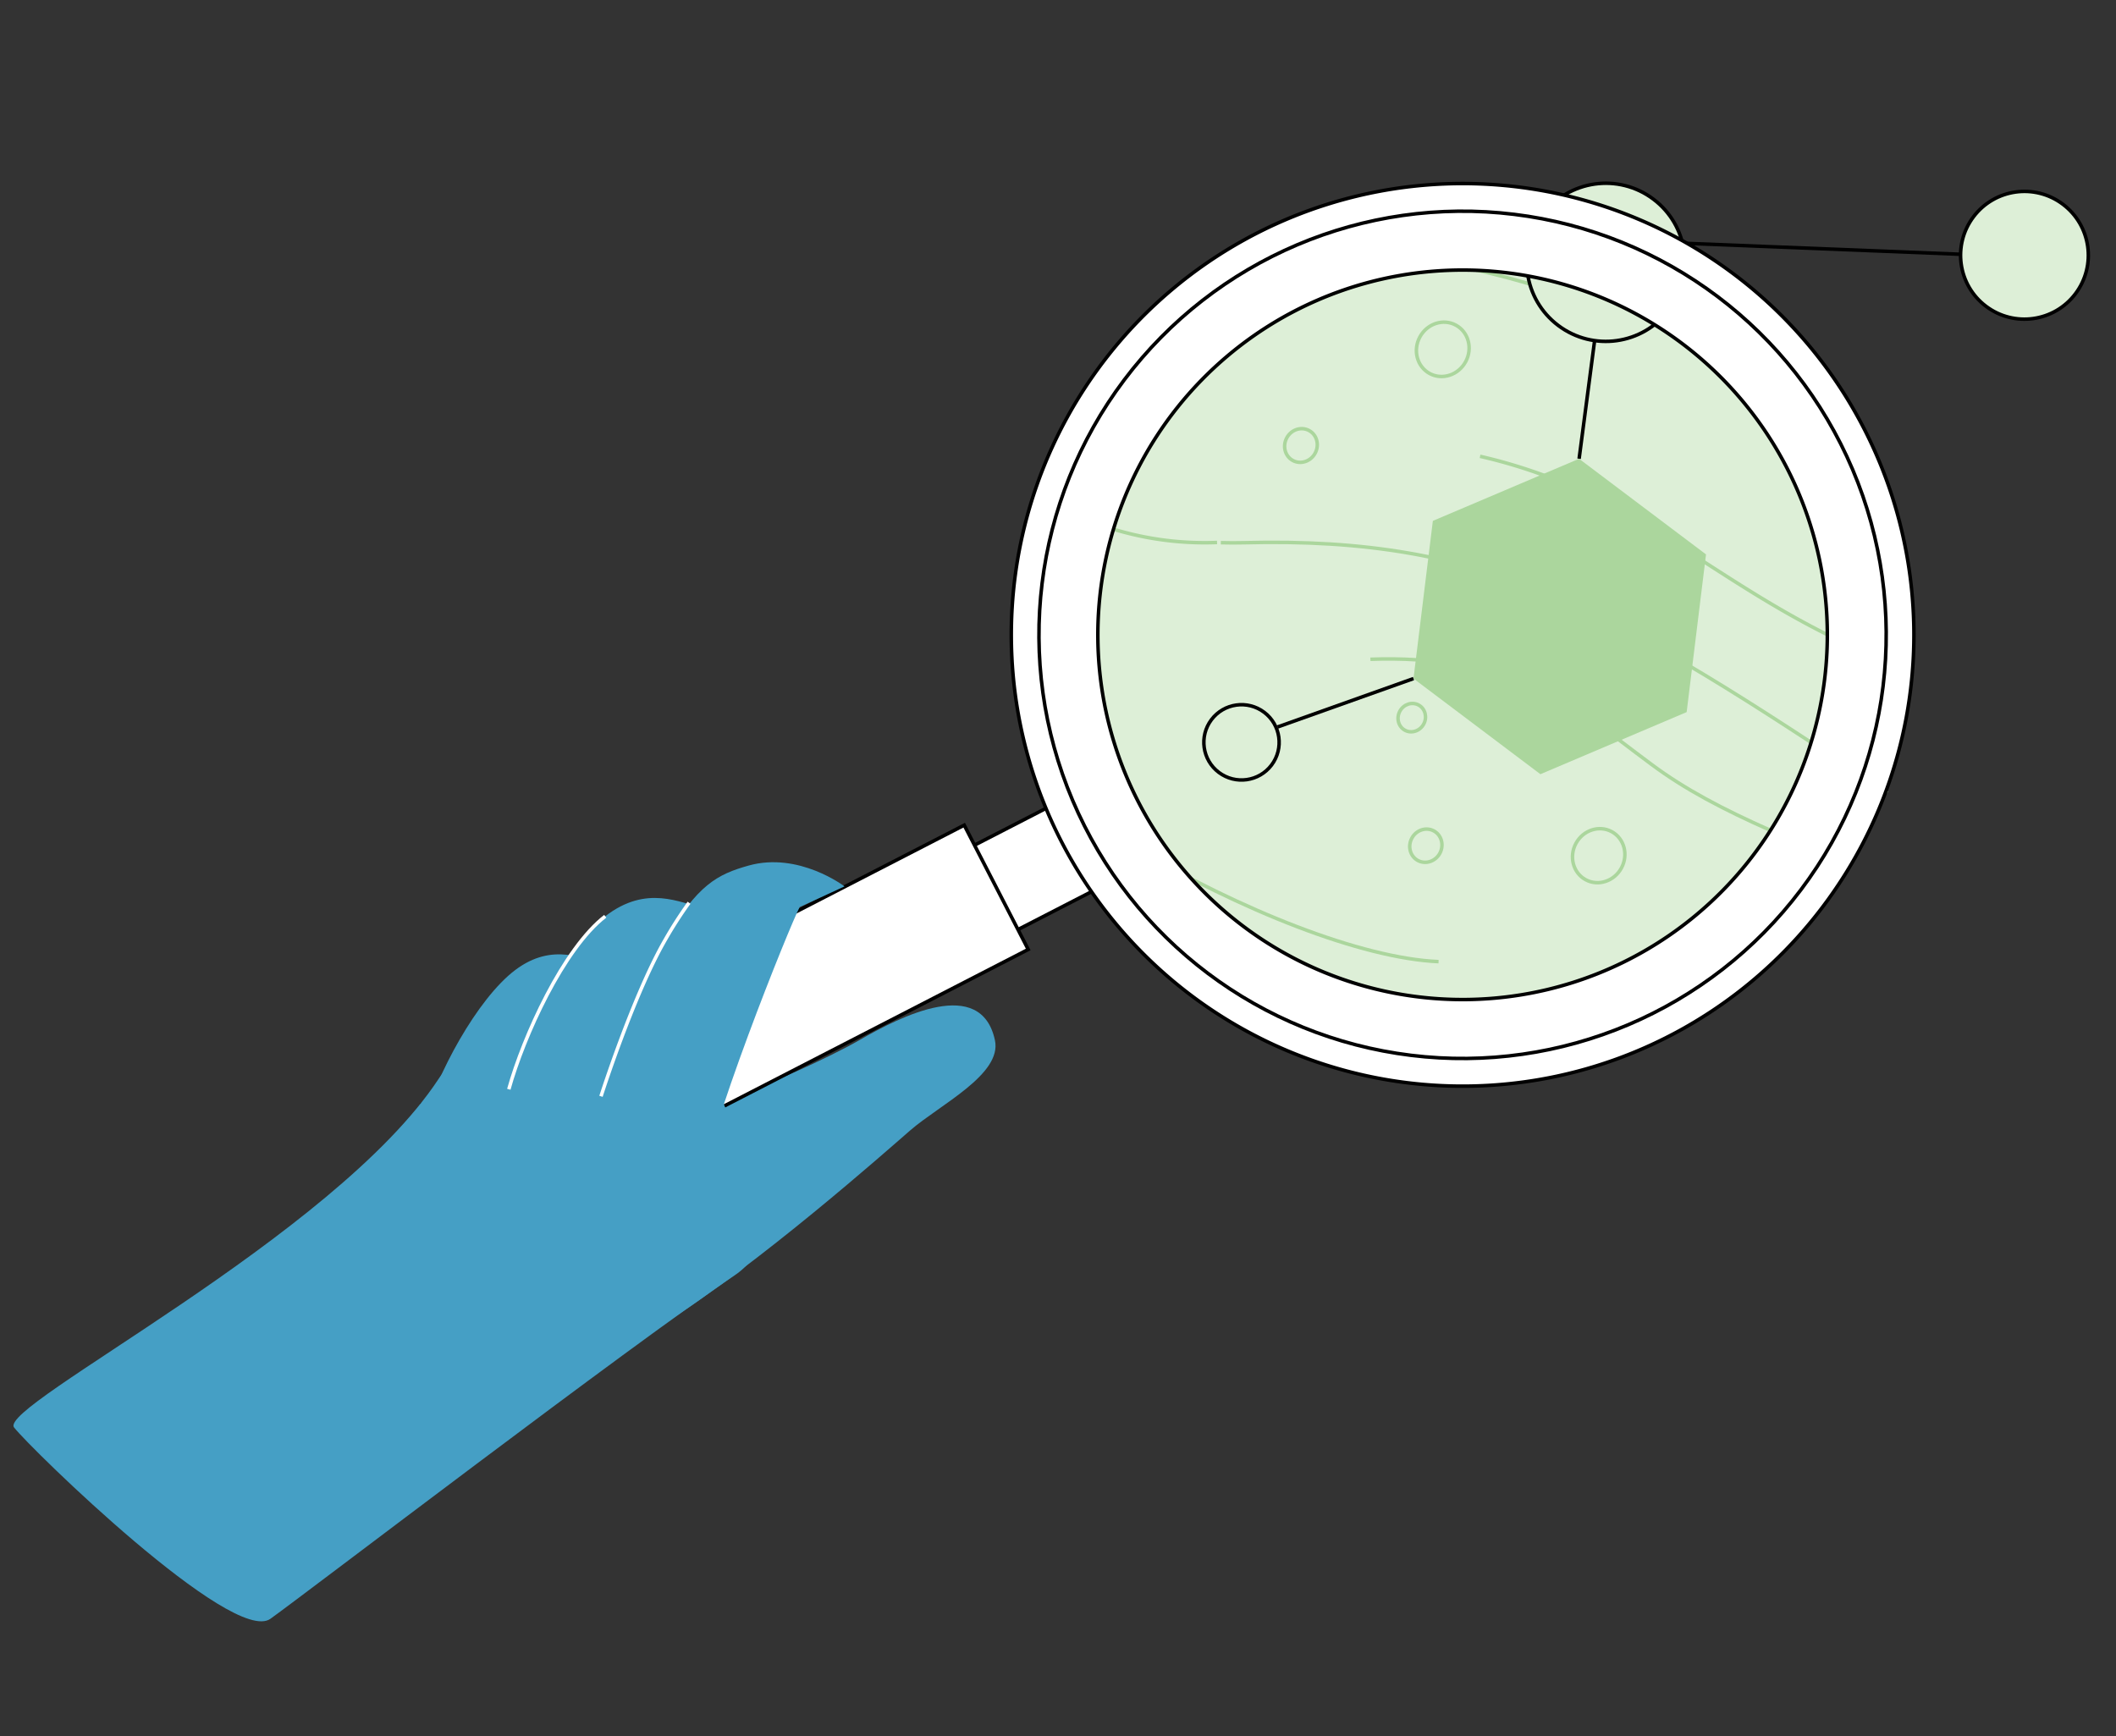
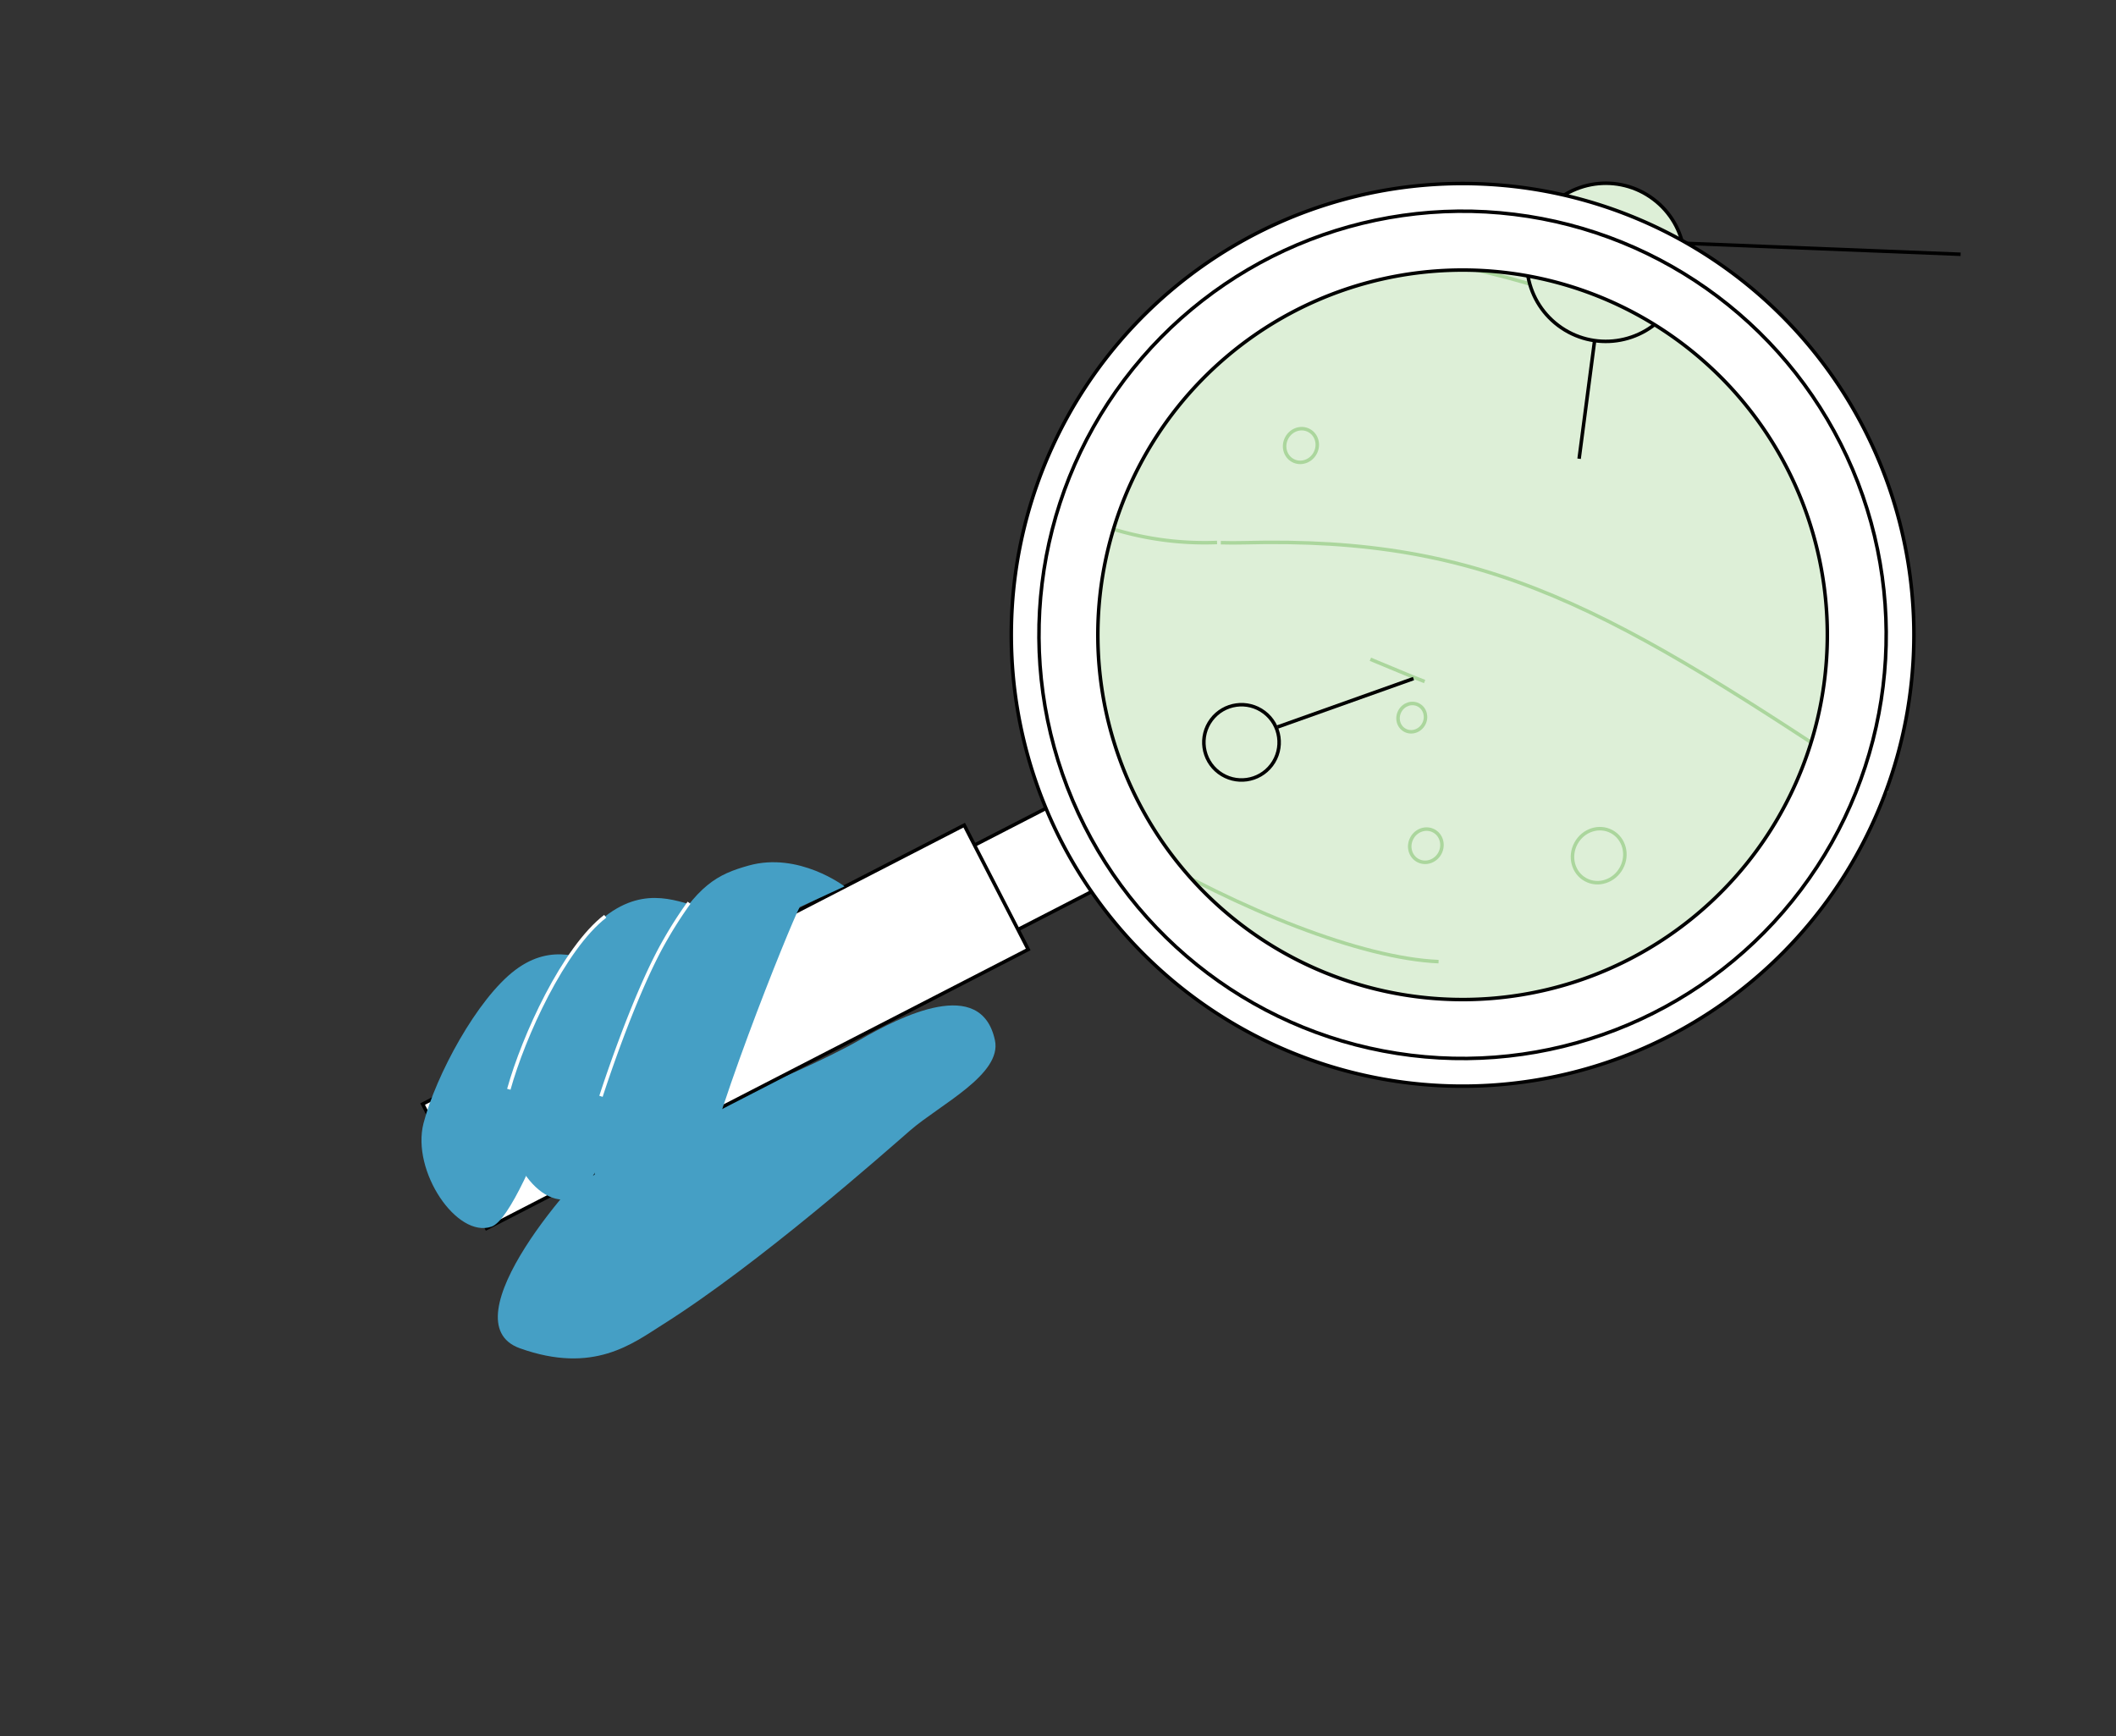
<svg xmlns="http://www.w3.org/2000/svg" width="603.676" height="495.327" viewBox="0 0 603.676 495.327">
  <rect x="0" y="0" width="603.676" height="495.327" fill="#333333" stroke="none" />
  <g id="Layer_2" data-name="Layer 2" transform="matrix(0.799, 0.602, -0.602, 0.799, 382.741, -96.771)">
    <g id="Layer_1" data-name="Layer 1" transform="translate(0 0)">
      <ellipse id="Ellipse_189" data-name="Ellipse 189" cx="108.135" cy="108.135" rx="108.135" ry="108.135" transform="translate(90.788 94.153)" fill="#ddefd7" />
-       <path id="Path_7914" data-name="Path 7914" d="M21.84,166.325a147.621,147.621,0,0,1,17.217-6.46c18.1-5.52,34.7-6.7,52.243-7.974,12.619-.94,25.736-1.881,40.245-4.542,2.417-.451,4.861-.94,7.353-1.476,3.376-.743,6.817-1.57,10.343-2.529q3.874-1.044,7.917-2.294" transform="translate(146.213 -8.9)" fill="none" stroke="#abd69d" stroke-miterlimit="10" stroke-width="1" />
      <path id="Path_7915" data-name="Path 7915" d="M200.42,175.16c-94.764,5.332-134.642,9.854-189.537,53.494q-2.567,2.031-5.153,3.865" transform="translate(118.1 -10.936)" fill="none" stroke="#abd69d" stroke-miterlimit="10" stroke-width="1" />
-       <path id="Path_7916" data-name="Path 7916" d="M1.36,234.823c3.554-2.887,7.024-5.435,10.428-7.682,23.084-15.233,42.887-16.578,60.3-16.615,3.912,0,7.692.047,11.368,0,11.791-.056,23.978-2.04,38.421-5.4,2.6-.6,5.266-1.26,8.03-1.946s5.548-1.41,8.463-2.182q3.761-.94,7.711-2.05" transform="translate(176.547 -12.356)" fill="none" stroke="#abd69d" stroke-miterlimit="10" stroke-width="1" />
+       <path id="Path_7916" data-name="Path 7916" d="M1.36,234.823s5.548-1.41,8.463-2.182q3.761-.94,7.711-2.05" transform="translate(176.547 -12.356)" fill="none" stroke="#abd69d" stroke-miterlimit="10" stroke-width="1" />
      <path id="Path_7917" data-name="Path 7917" d="M172.909,297.9c-18.157,12.506-54.152,22.323-89.329,26.216" transform="translate(72.409 -18.263)" fill="none" stroke="#abd69d" stroke-miterlimit="10" stroke-width="1" />
      <path id="Path_7918" data-name="Path 7918" d="M133.075,290.34c-20.564,9.4-62.06,41.872-95.685,45.661" transform="translate(155.675 -17.812)" fill="none" stroke="#abd69d" stroke-miterlimit="10" stroke-width="1" />
      <path id="Path_7919" data-name="Path 7919" d="M242.314,108.14c-23.178,6.469-47.466,14.434-85.314,39.079" transform="translate(-66.033 -6.935)" fill="none" stroke="#abd69d" stroke-miterlimit="10" stroke-width="1" />
      <ellipse id="Ellipse_190" data-name="Ellipse 190" cx="4.861" cy="4.598" rx="4.861" ry="4.598" transform="matrix(-0.149, -0.989, 0.989, -0.149, 121.584, 191.193)" fill="none" stroke="#abd69d" stroke-miterlimit="10" stroke-width="1" />
      <ellipse id="Ellipse_191" data-name="Ellipse 191" cx="7.795" cy="7.372" rx="7.795" ry="7.372" transform="matrix(-0.149, -0.989, 0.989, -0.149, 257.477, 236.835)" fill="none" stroke="#abd69d" stroke-miterlimit="10" stroke-width="1" />
      <ellipse id="Ellipse_192" data-name="Ellipse 192" cx="4.792" cy="4.538" rx="4.792" ry="4.538" transform="matrix(-0.15, -0.989, 0.989, -0.15, 218.76, 260.834)" fill="none" stroke="#abd69d" stroke-miterlimit="10" stroke-width="1.001" />
      <ellipse id="Ellipse_193" data-name="Ellipse 193" cx="4.09" cy="3.865" rx="4.09" ry="3.865" transform="matrix(-0.149, -0.989, 0.989, -0.149, 194.134, 233.281)" fill="none" stroke="#abd69d" stroke-miterlimit="10" stroke-width="1" />
-       <ellipse id="Ellipse_194" data-name="Ellipse 194" cx="7.842" cy="7.419" rx="7.842" ry="7.419" transform="matrix(-0.149, -0.989, 0.989, -0.149, 135.032, 148.318)" fill="none" stroke="#abd69d" stroke-miterlimit="10" stroke-width="1" />
      <path id="Path_7920" data-name="Path 7920" d="M213.73,256.734c2.652-.291,5.3-.63,7.974-1.072a92.659,92.659,0,0,0,15.835-3.921l.527-.188A89.62,89.62,0,0,0,263.942,236.8" transform="translate(-141.005 -14.616)" fill="none" stroke="#abd69d" stroke-miterlimit="10" stroke-width="1" />
      <path id="Path_7921" data-name="Path 7921" d="M179.75,330.014c1.382-.1,2.934-.254,4.579-.433,2.755-.292,5.783-.668,8.726-1.053l.94-.132c7.607-1.025,14.443-2.106,14.443-2.106" transform="translate(-53.55 -19.958)" fill="none" stroke="#abd69d" stroke-miterlimit="10" stroke-width="1" />
      <line id="Line_573" data-name="Line 573" x1="10.813" y2="7.212" transform="translate(79.673 140.5)" fill="none" stroke="#abd69d" stroke-miterlimit="10" stroke-width="1" />
      <path id="Duim" d="M176.3,487.955c3-10.24,9.4-21.7,20.066-34.321,3.883-4.6,14.405-23.893,18.082-32.619,5.407-12.816,16.756-35.619,30.945-23.329,7.522,6.526-1.514,24.175-3.827,35.026-1.937,9.093-11.481,56.258-23.056,86.734-3.6,9.478-7.175,23.273-28.454,29.911S172.935,499.408,176.3,487.955Z" transform="translate(-87.62 -24.01)" fill="#459fc5" />
      <rect id="Rectangle_1320" data-name="Rectangle 1320" width="27.071" height="52.798" transform="translate(134.504 364.219) rotate(-154.24)" fill="#fff" stroke="#000" stroke-miterlimit="10" stroke-width="1" />
      <rect id="Rectangle_1321" data-name="Rectangle 1321" width="39.869" height="173.721" transform="translate(74.27 503.742) rotate(-154.24)" fill="#fff" stroke="#000" stroke-miterlimit="10" stroke-width="1" />
      <path id="Path_7922" data-name="Path 7922" d="M271,419.18c-5.595,2.774-16.606,4.09-20.574,18.637s2,41.373,7.729,55.948,27.081,23.367,33.249,13.672S271,419.18,271,419.18Z" transform="translate(-202.696 -25.503)" fill="#459fc5" />
      <path id="Path_7923" data-name="Path 7923" d="M284.577,450.66c-5.266,2.482-15.656,3.667-19.4,16.728s0,37.612,5.407,50.626,27.419,20.574,33.24,11.867S284.577,450.66,284.577,450.66Z" transform="translate(-228.722 -27.382)" fill="#459fc5" />
-       <path id="Path_7924" data-name="Path 7924" d="M334.526,499.726c-11.914,34.453-42.84,145.267-46.79,157.877s-83.6,2.445-91.209.423,40.33-98.459,36.86-152.31c-1.561-24.081,24.062-43.254,47.476-47.015s35.3,16.794,35.3,16.794S340.957,481.174,334.526,499.726Z" transform="translate(-195.707 -27.835)" fill="#459fc5" />
      <path id="Path_7925" data-name="Path 7925" d="M268.993,483.728c-9.253-14.979-26.018-77.49-26.9-83.226l6.667-12.412s-16.408-.122-25.445,11.744c-5.548,7.278-8.388,13.108-6.187,31.171s15.459,46.686,15.459,46.686,4.814,28.209,26.4,25.962S268.993,483.728,268.993,483.728Z" transform="translate(-151.651 -23.647)" fill="#459fc5" />
      <path id="Path_7926" data-name="Path 7926" d="M261.88,420.42a118.621,118.621,0,0,0,.94,12.516c2.21,18.073,12.224,46.686,12.224,46.686" transform="translate(-197.383 -25.577)" fill="none" stroke="#fff" stroke-miterlimit="10" stroke-width="1" />
      <path id="Path_7927" data-name="Path 7927" d="M286.775,439c-3.968,14.537,2,41.373,7.729,55.948" transform="translate(-239.044 -26.686)" fill="none" stroke="#fff" stroke-miterlimit="10" stroke-width="1" />
-       <circle id="Ellipse_195" data-name="Ellipse 195" cx="18.214" cy="18.214" r="18.214" transform="translate(239.337)" fill="#ddefd7" stroke="#000" stroke-miterlimit="10" stroke-width="1" />
      <ellipse id="Ellipse_196" data-name="Ellipse 196" cx="10.738" cy="10.738" rx="10.738" ry="10.738" transform="translate(152.067 252.772)" fill="#ddefd7" stroke="#000" stroke-miterlimit="10" stroke-width="1" />
      <ellipse id="Ellipse_197" data-name="Ellipse 197" cx="22.548" cy="22.548" rx="22.548" ry="22.548" transform="translate(140.859 69.112)" fill="#ddefd7" stroke="#000" stroke-miterlimit="10" stroke-width="1" />
      <line id="Line_574" data-name="Line 574" x1="65.229" y2="45.191" transform="translate(177.606 28.943)" fill="none" stroke="#000" stroke-miterlimit="10" stroke-width="1" />
-       <path id="Path_7928" data-name="Path 7928" d="M91.682,150.45H137l22.652,39.239L137,228.928H91.682L69.03,189.689Z" transform="translate(99.352 -9.461)" fill="#abd69d" />
      <path id="Path_7929" data-name="Path 7929" d="M169.62,106.949l-.912-1.617-3.018-5.322" transform="translate(-1.511 -6.45)" fill="none" stroke="#000" stroke-miterlimit="10" stroke-width="1" />
      <line id="Line_575" data-name="Line 575" x2="16.747" y2="29.573" transform="translate(174.287 111.407)" fill="none" stroke="#000" stroke-miterlimit="10" stroke-width="1" />
      <line id="Line_576" data-name="Line 576" x1="22.652" y2="34.349" transform="translate(168.382 219.467)" fill="none" stroke="#000" stroke-miterlimit="10" stroke-width="1" />
      <path id="Path_7930" data-name="Path 7930" d="M157.9,80.723A128.7,128.7,0,1,1,3.759,177.5,128.7,128.7,0,0,1,157.9,80.723ZM106.027,307.58A104.016,104.016,0,1,0,27.812,183,104.016,104.016,0,0,0,106.027,307.58Z" transform="translate(65.496 -5.104)" fill="#fff" stroke="#000" stroke-miterlimit="10" stroke-width="1" />
      <ellipse id="Ellipse_198" data-name="Ellipse 198" cx="120.81" cy="120.81" rx="120.81" ry="120.81" transform="translate(73.9 80.274)" fill="none" stroke="#000" stroke-miterlimit="10" stroke-width="1" />
    </g>
  </g>
</svg>